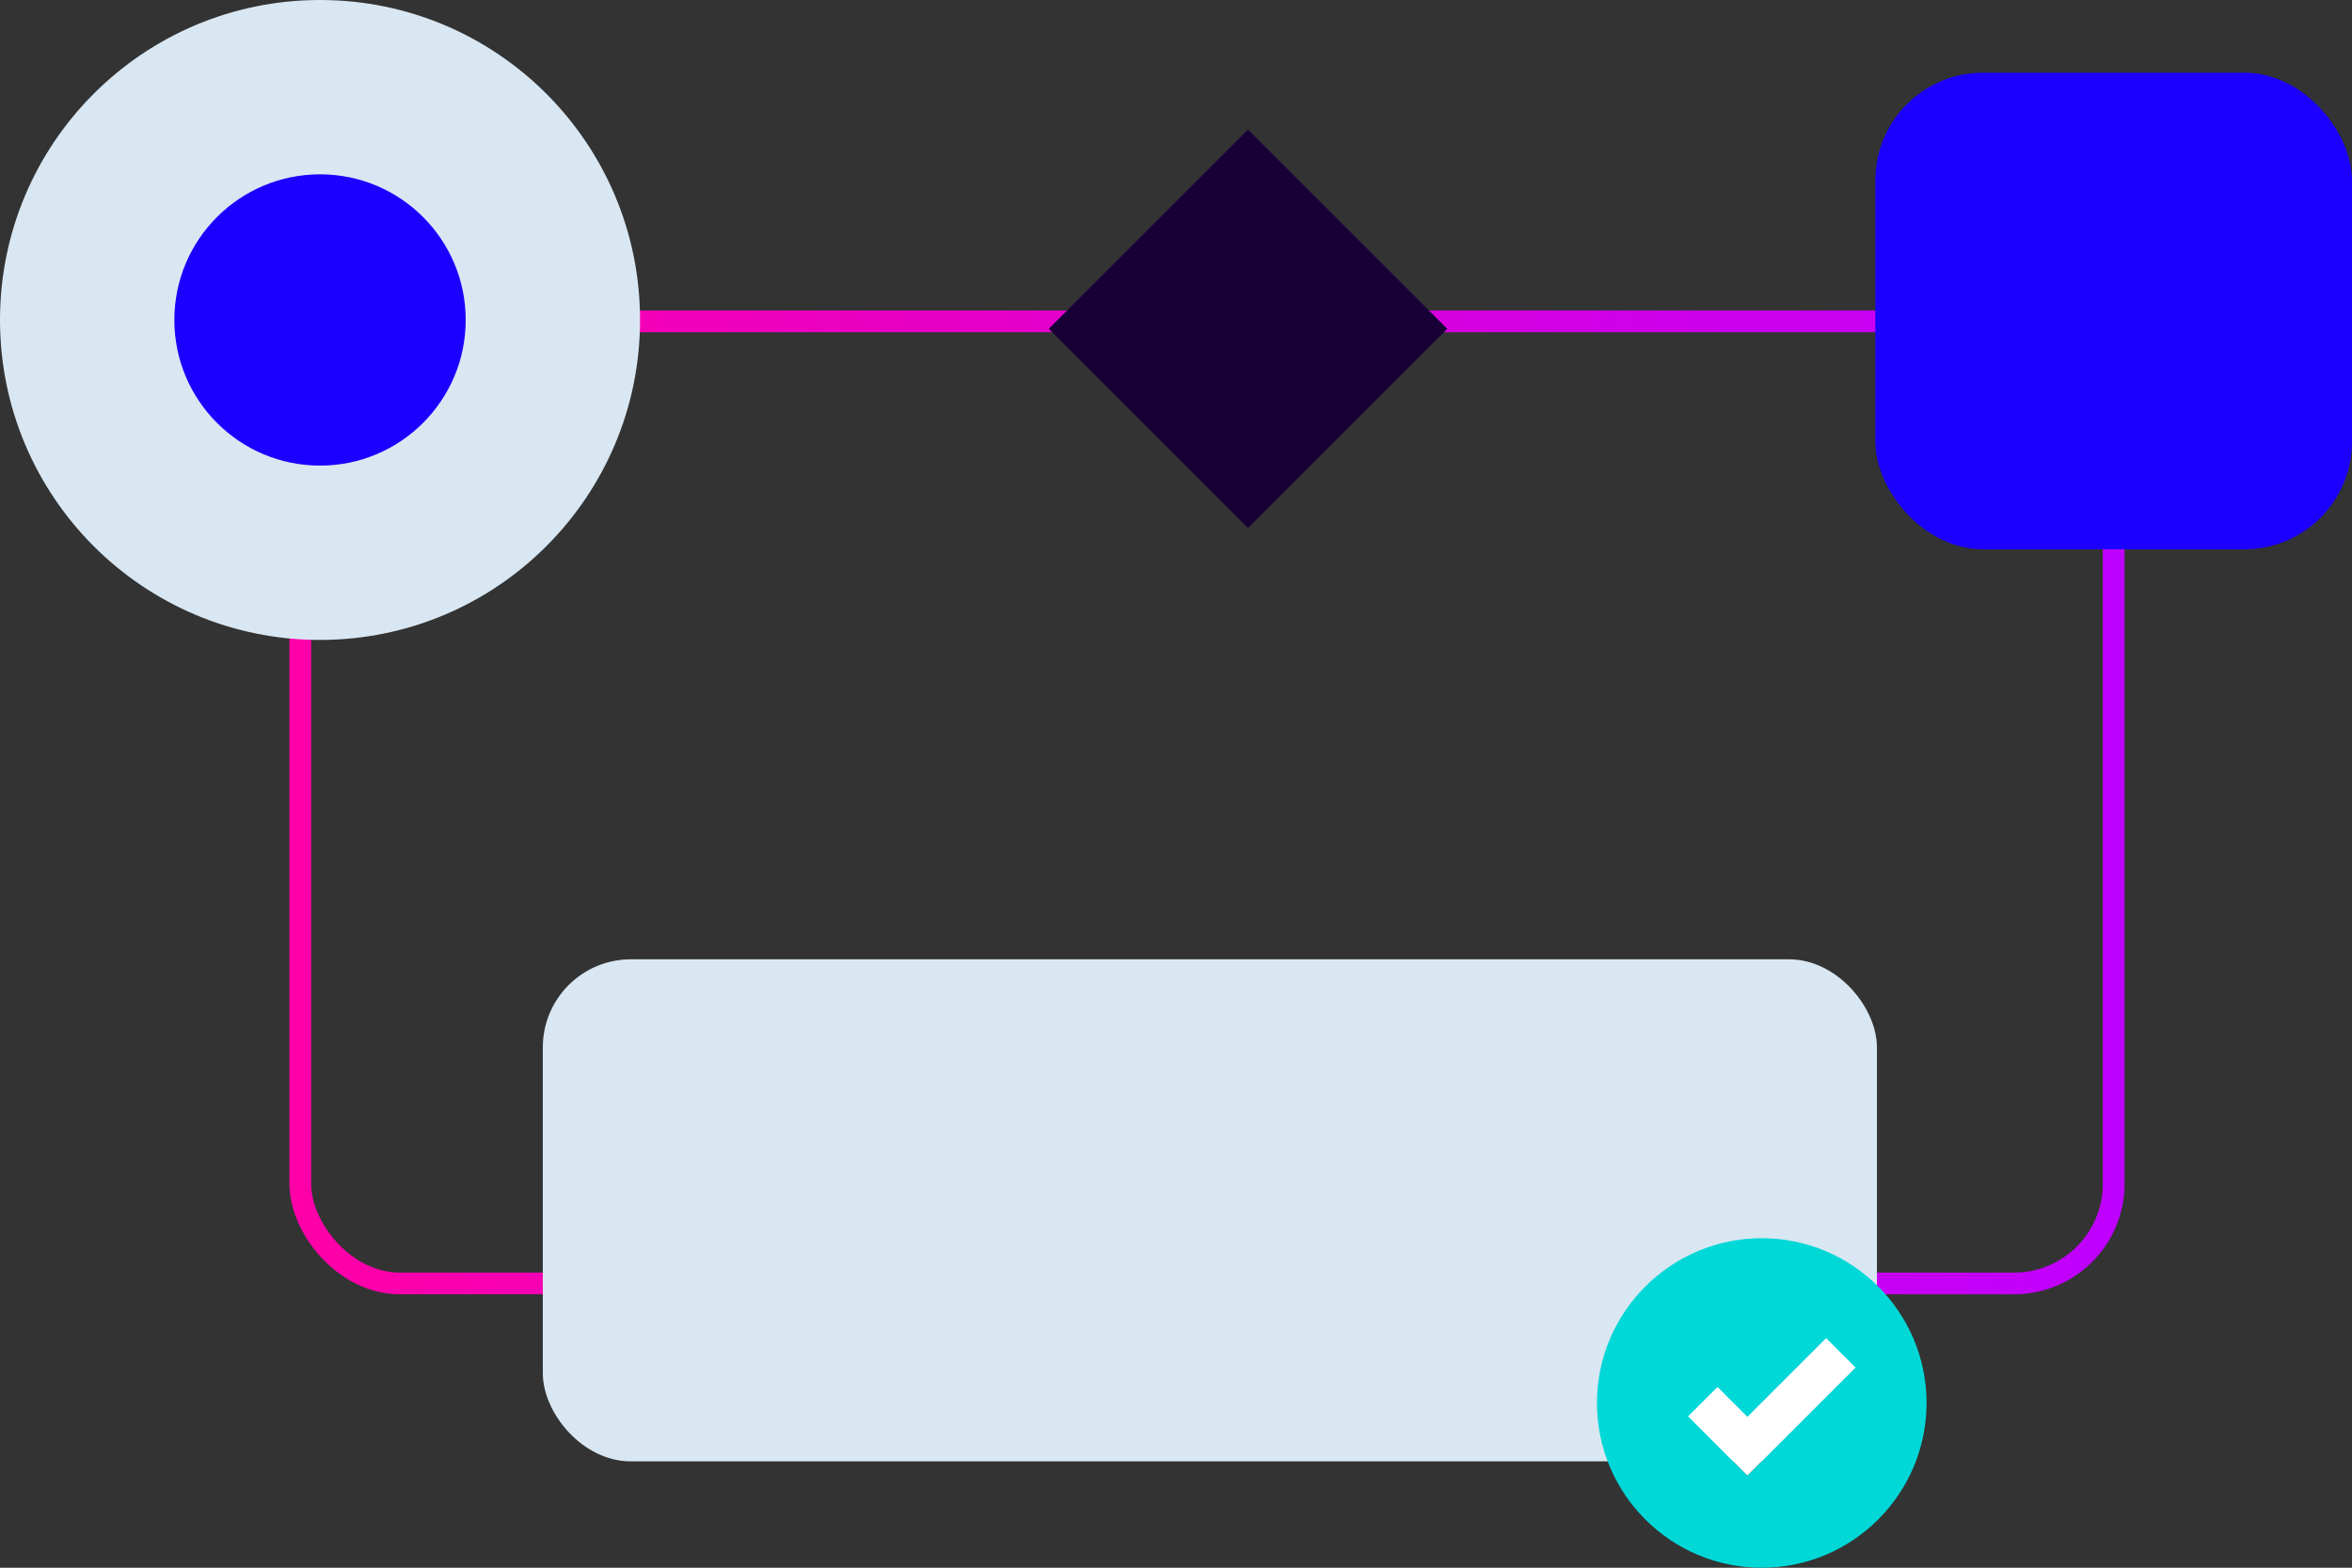
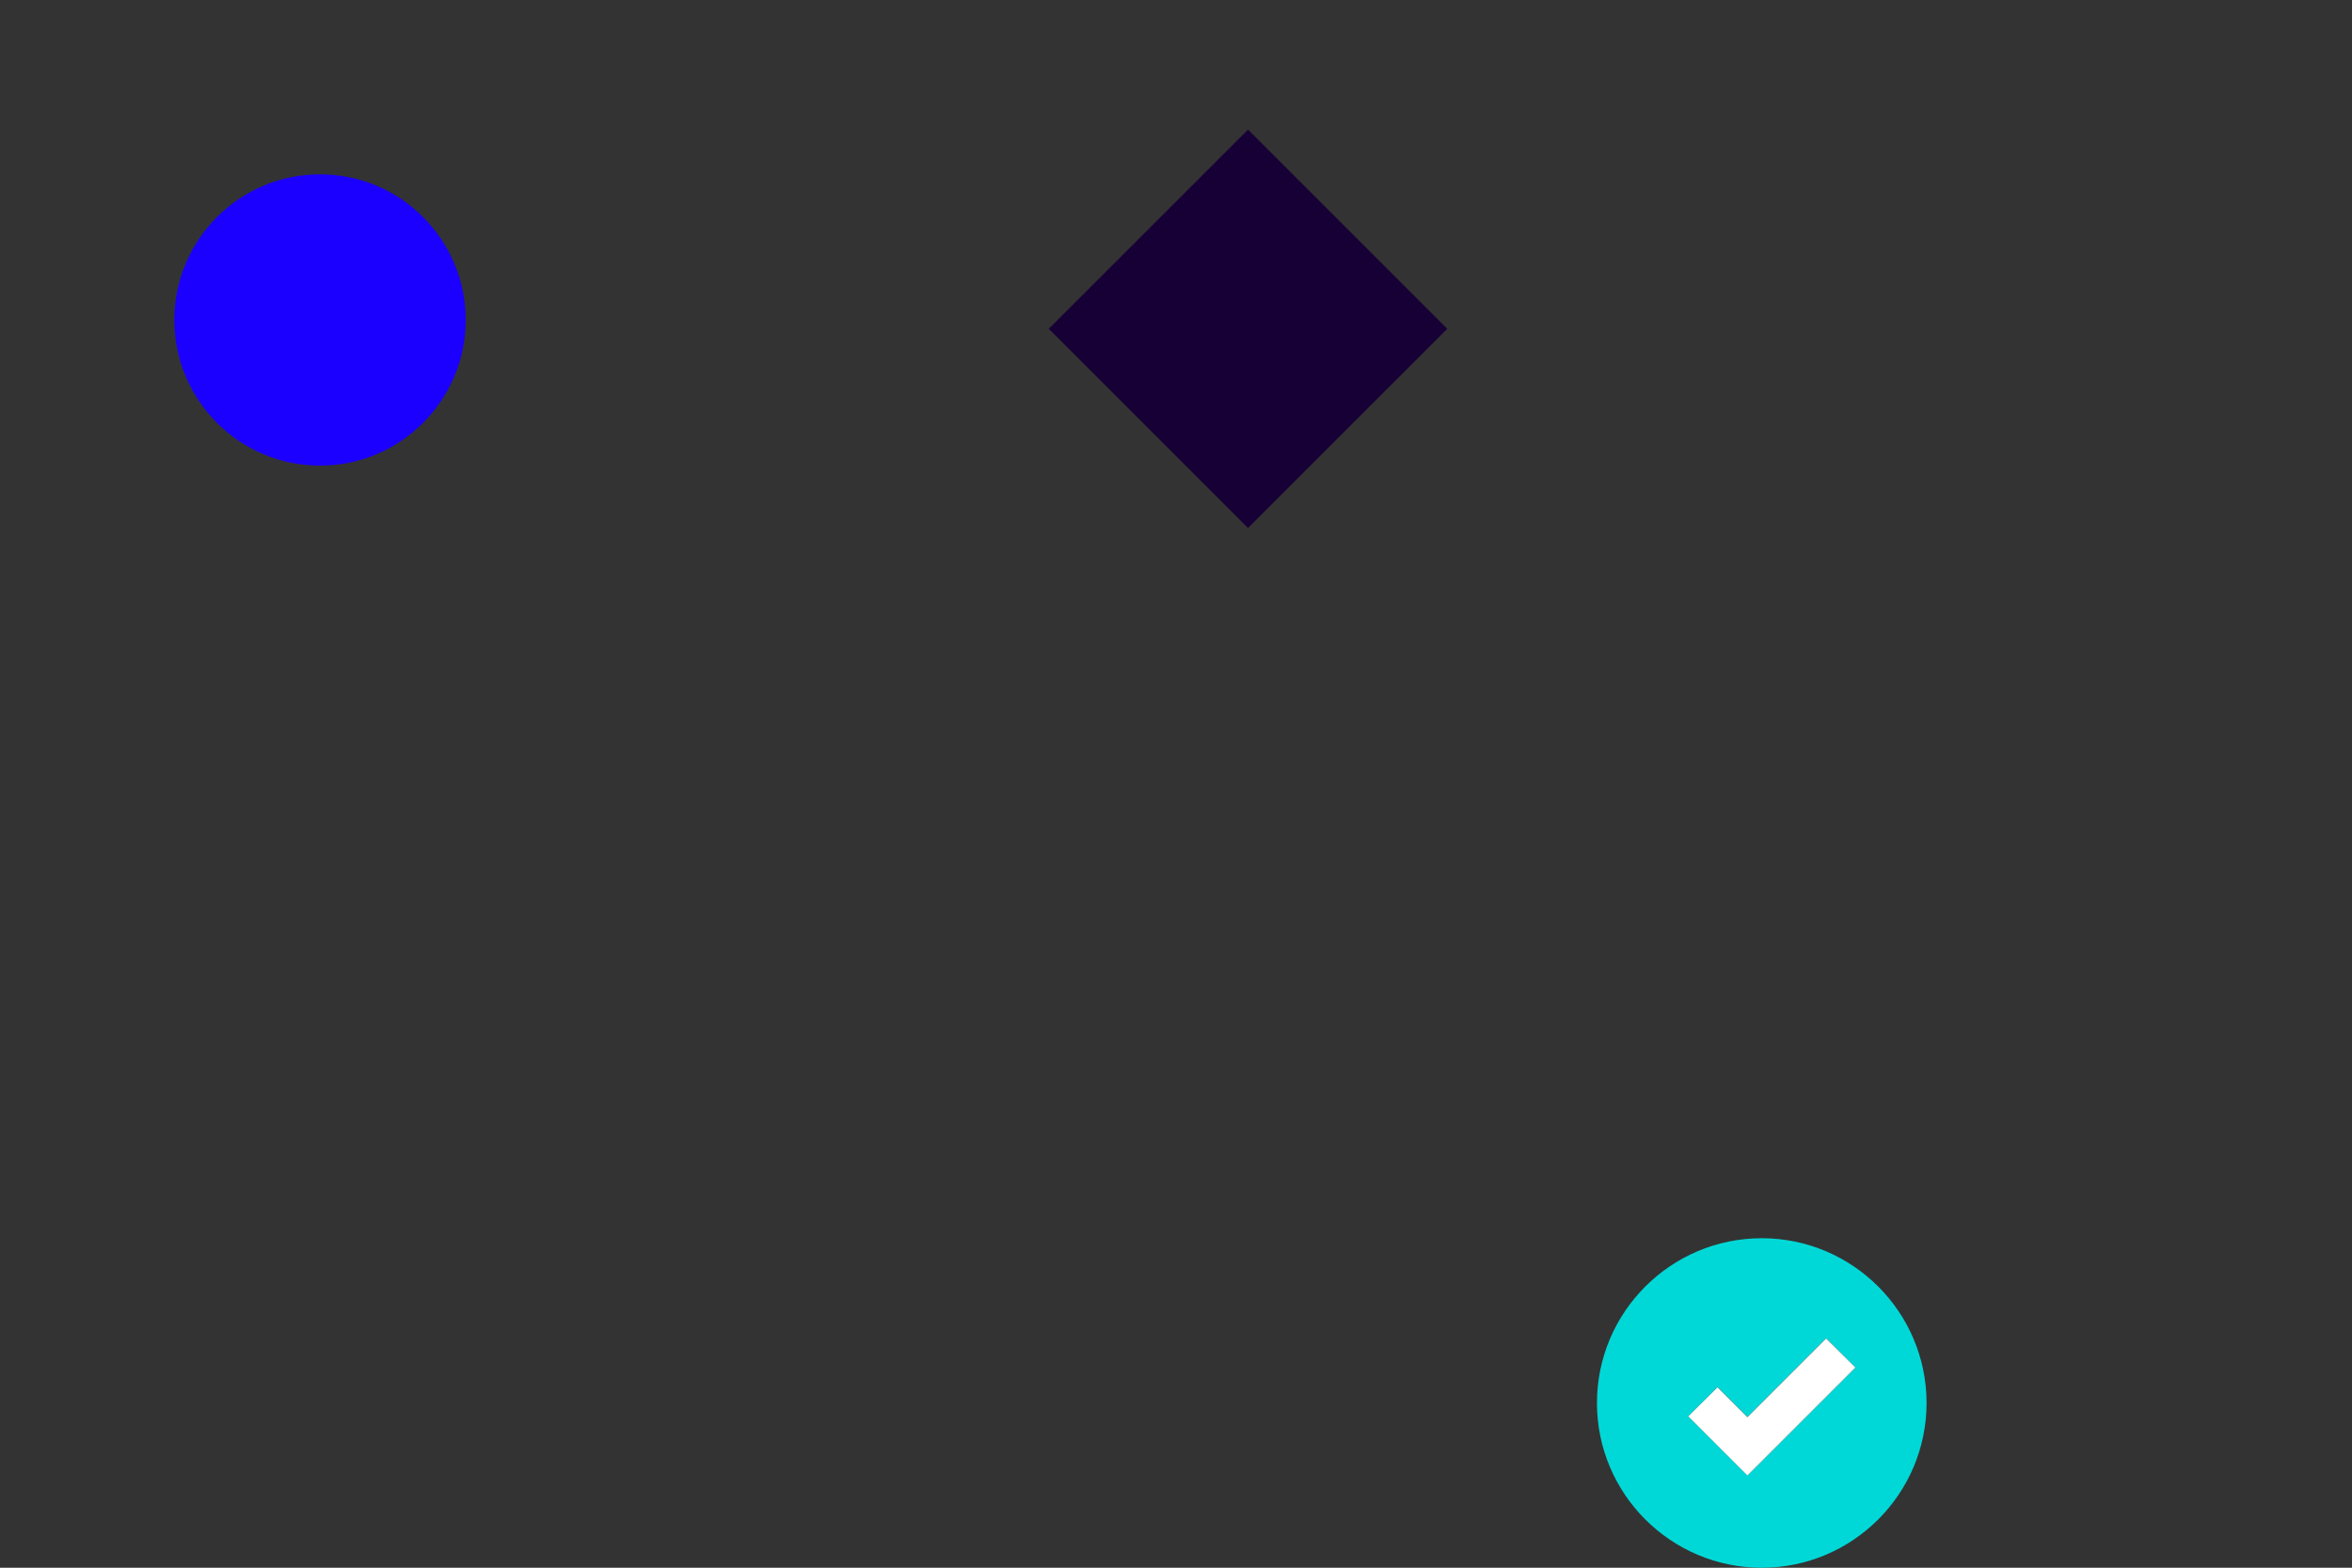
<svg xmlns="http://www.w3.org/2000/svg" id="Layer_2" data-name="Layer 2" viewBox="0 0 118.03 78.69">
  <rect x="0" y="0" width="118.03" height="78.69" fill="#333333" stroke="none" />
  <defs>
    <style>
      .cls-1 {
        fill: #1b00ff;
      }

      .cls-2 {
        fill: #170035;
      }

      .cls-3 {
        fill: #fff;
      }

      .cls-4 {
        fill: #00d8d8;
      }

      .cls-5 {
        fill: none;
        stroke: url(#linear-gradient);
        stroke-miterlimit: 10;
        stroke-width: 1.09px;
      }

      .cls-6 {
        fill: #d8e7f2;
      }
    </style>
    <linearGradient id="linear-gradient" x1="14.53" y1="40.28" x2="106.61" y2="40.28" gradientUnits="userSpaceOnUse">
      <stop offset="0" stop-color="#ff00a7" />
      <stop offset="1" stop-color="#be00ff" />
    </linearGradient>
  </defs>
  <g id="Customer_Page" data-name="Customer Page">
    <g id="Value_Prop" data-name="Value Prop">
      <g>
-         <rect class="cls-5" x="15.07" y="16.13" width="91" height="48.29" rx="5" ry="5" />
-         <circle class="cls-6" cx="16.06" cy="16.06" r="16.06" />
        <rect class="cls-2" x="55.56" y="9.43" width="14.14" height="14.14" transform="translate(30.01 -39.45) rotate(45)" />
-         <rect class="cls-1" x="94.11" y="3.65" width="23.92" height="23.92" rx="5.4" ry="5.4" />
        <circle class="cls-1" cx="16.06" cy="16.06" r="7.31" />
-         <rect class="cls-6" x="27.24" y="48.15" width="66.95" height="25.2" rx="4.42" ry="4.42" />
        <g>
-           <path class="cls-4" d="M88.41,62.15c-4.56,0-8.27,3.71-8.27,8.27s3.71,8.27,8.27,8.27,8.27-3.71,8.27-8.27-3.71-8.27-8.27-8.27ZM87.69,74.06l-2.97-2.97,1.47-1.47,1.5,1.5,3.95-3.95,1.47,1.47-5.42,5.42Z" />
+           <path class="cls-4" d="M88.41,62.15c-4.56,0-8.27,3.71-8.27,8.27s3.71,8.27,8.27,8.27,8.27-3.71,8.27-8.27-3.71-8.27-8.27-8.27ZM87.69,74.06l-2.97-2.97,1.47-1.47,1.5,1.5,3.95-3.95,1.47,1.47-5.42,5.42" />
          <polygon class="cls-3" points="87.69 74.06 84.72 71.09 86.19 69.63 87.69 71.13 91.64 67.18 93.11 68.64 87.69 74.06" />
        </g>
      </g>
    </g>
  </g>
</svg>